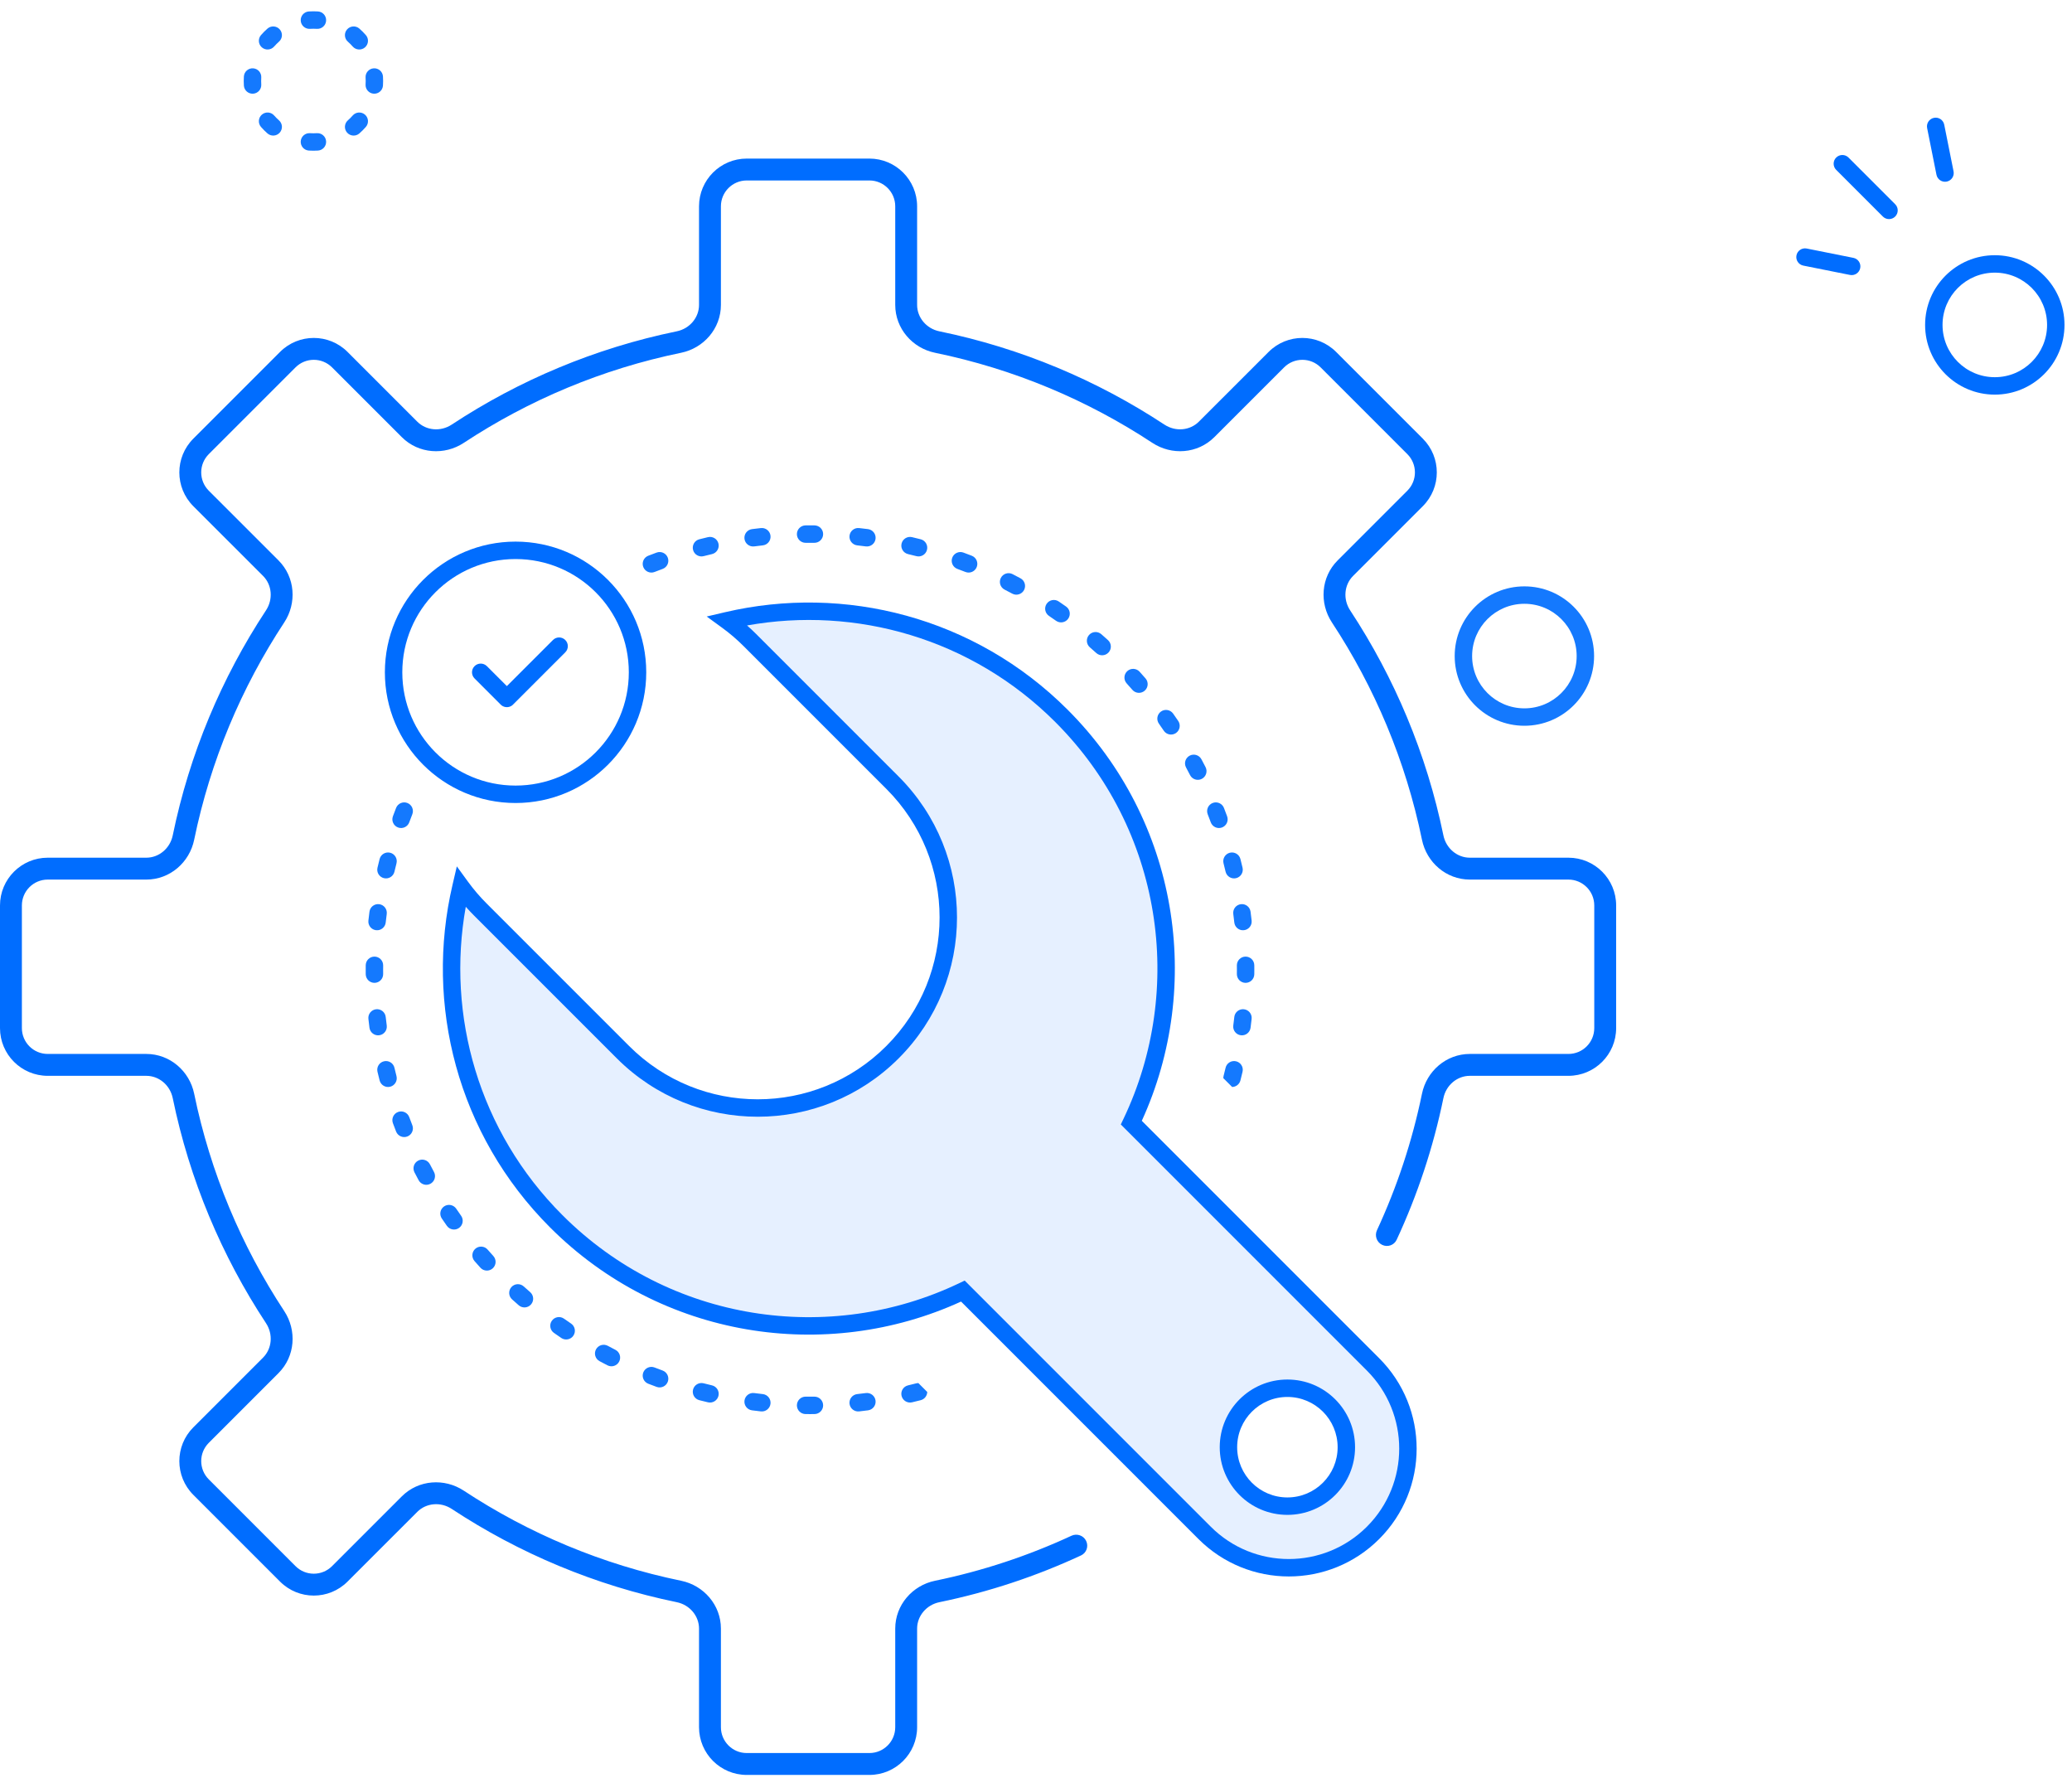
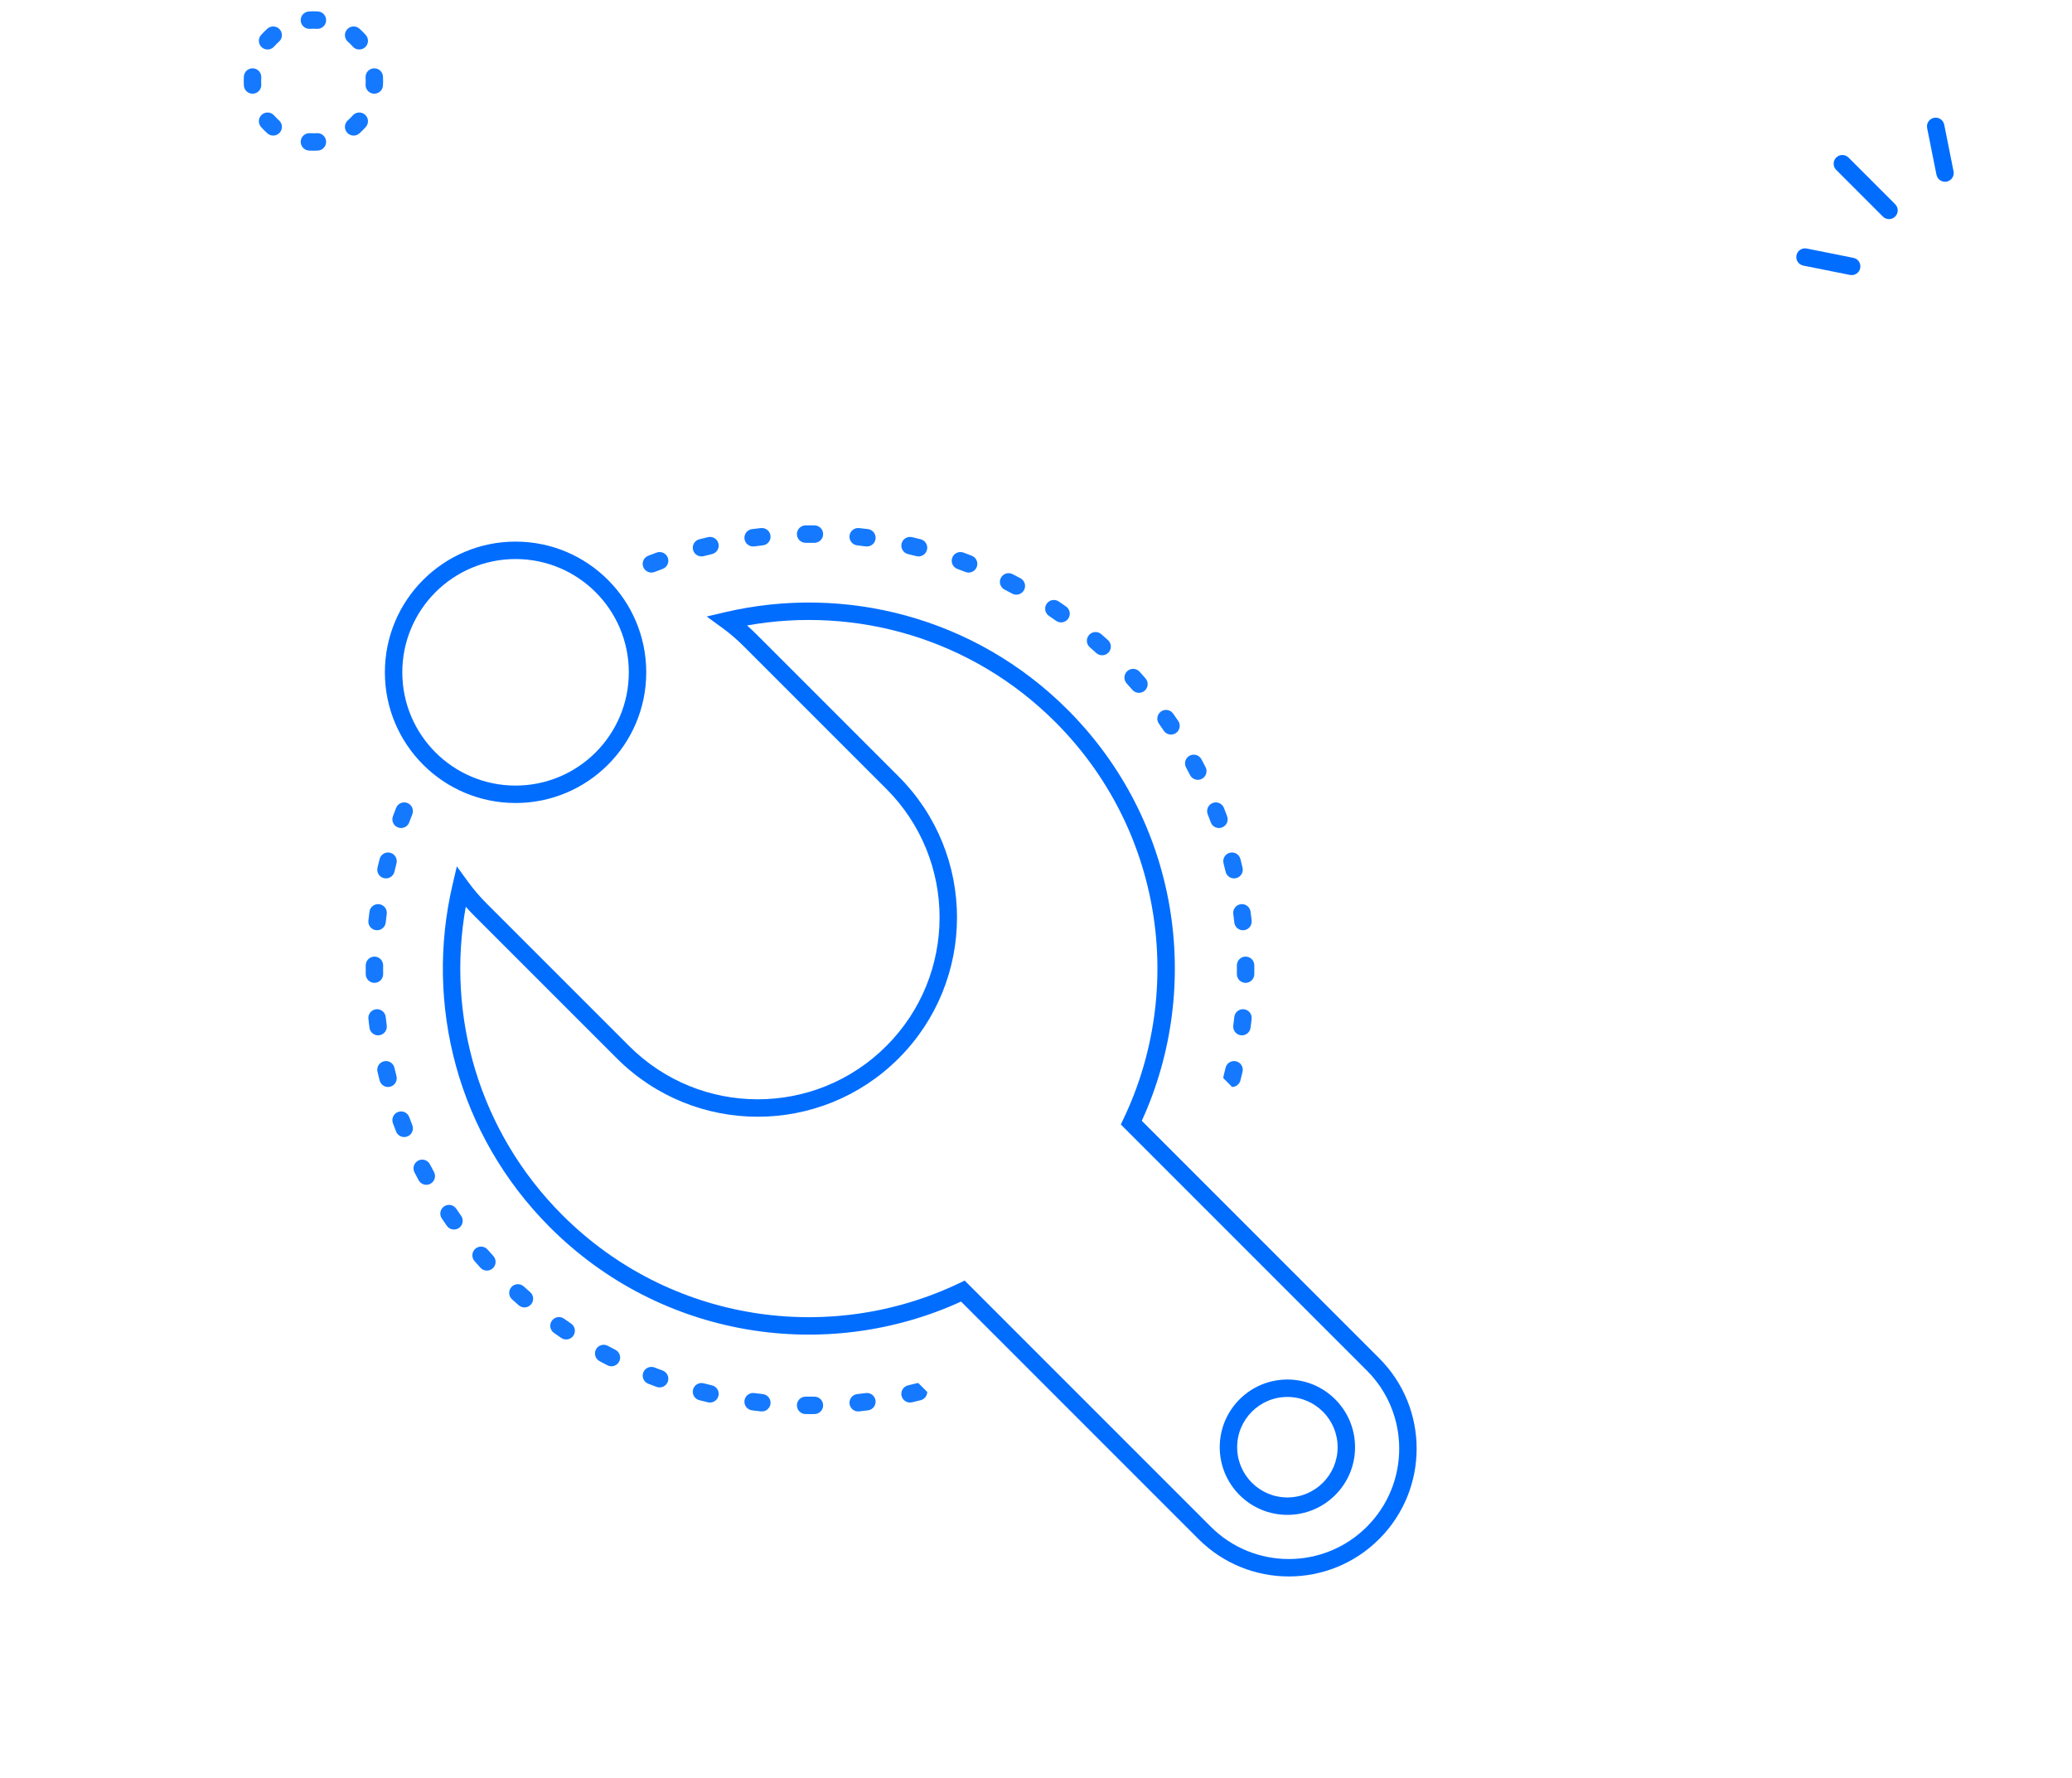
<svg xmlns="http://www.w3.org/2000/svg" width="141" height="121" viewBox="0 0 141 121" fill="none">
  <path fill-rule="evenodd" clip-rule="evenodd" d="M35.084 38.038C30.828 38.038 27.377 41.489 27.377 45.745C27.377 50.001 30.828 53.452 35.084 53.452C39.34 53.452 42.791 50.001 42.791 45.745C42.791 41.489 39.34 38.038 35.084 38.038ZM26.191 45.745C26.191 40.834 30.173 36.852 35.084 36.852C39.995 36.852 43.977 40.834 43.977 45.745C43.977 50.656 39.995 54.638 35.084 54.638C30.173 54.638 26.191 50.656 26.191 45.745Z" fill="#006DFF" />
-   <path fill-rule="evenodd" clip-rule="evenodd" d="M38.467 44.385C38.699 44.154 38.699 43.778 38.467 43.547C38.236 43.315 37.86 43.315 37.629 43.547L34.491 46.684L33.132 45.325C32.9 45.094 32.525 45.094 32.294 45.325C32.062 45.557 32.062 45.932 32.294 46.163L34.055 47.925C34.06 47.931 34.066 47.937 34.072 47.942C34.116 47.986 34.165 48.022 34.218 48.05C34.441 48.166 34.724 48.131 34.912 47.943C34.922 47.933 34.932 47.922 34.941 47.911L38.467 44.385Z" fill="#006DFF" />
-   <path fill-rule="evenodd" clip-rule="evenodd" d="M103.735 41.083C101.77 41.083 100.178 42.675 100.178 44.64C100.178 46.604 101.77 48.197 103.735 48.197C105.699 48.197 107.292 46.604 107.292 44.64C107.292 42.675 105.699 41.083 103.735 41.083ZM98.992 44.64C98.992 42.02 101.116 39.897 103.735 39.897C106.354 39.897 108.478 42.02 108.478 44.64C108.478 47.259 106.354 49.382 103.735 49.382C101.116 49.382 98.992 47.259 98.992 44.64Z" fill="#1479FE" />
  <path fill-rule="evenodd" clip-rule="evenodd" d="M21.019 0.779C21.121 0.773 21.225 0.769 21.329 0.769C21.433 0.769 21.536 0.773 21.639 0.779C21.965 0.8 22.213 1.082 22.192 1.409C22.171 1.736 21.889 1.984 21.562 1.962C21.485 1.958 21.407 1.955 21.329 1.955C21.25 1.955 21.172 1.958 21.095 1.962C20.768 1.984 20.486 1.736 20.465 1.409C20.444 1.082 20.692 0.8 21.019 0.779ZM23.619 2.001C23.835 1.755 24.21 1.73 24.456 1.946C24.611 2.083 24.758 2.229 24.894 2.385C25.11 2.631 25.086 3.005 24.84 3.221C24.594 3.437 24.219 3.413 24.003 3.167C23.901 3.05 23.791 2.94 23.674 2.837C23.428 2.622 23.403 2.247 23.619 2.001ZM19.038 2.001C19.254 2.247 19.23 2.622 18.983 2.837C18.867 2.94 18.757 3.05 18.654 3.167C18.438 3.413 18.064 3.437 17.817 3.221C17.571 3.005 17.547 2.631 17.763 2.385C17.899 2.229 18.046 2.083 18.201 1.946C18.448 1.73 18.822 1.755 19.038 2.001ZM25.432 4.649C25.758 4.628 26.04 4.875 26.061 5.202C26.068 5.305 26.071 5.408 26.071 5.512C26.071 5.616 26.068 5.719 26.061 5.822C26.04 6.149 25.758 6.396 25.432 6.375C25.105 6.354 24.857 6.072 24.878 5.745C24.883 5.668 24.886 5.591 24.886 5.512C24.886 5.434 24.883 5.356 24.878 5.279C24.857 4.952 25.105 4.67 25.432 4.649ZM17.226 4.649C17.552 4.67 17.8 4.952 17.779 5.279C17.774 5.356 17.772 5.434 17.772 5.512C17.772 5.591 17.774 5.668 17.779 5.745C17.8 6.072 17.552 6.354 17.226 6.375C16.899 6.396 16.617 6.149 16.596 5.822C16.589 5.719 16.586 5.616 16.586 5.512C16.586 5.408 16.589 5.305 16.596 5.202C16.617 4.875 16.899 4.628 17.226 4.649ZM17.817 7.803C18.064 7.587 18.438 7.611 18.654 7.857C18.757 7.974 18.867 8.084 18.983 8.187C19.23 8.403 19.254 8.777 19.038 9.023C18.822 9.269 18.448 9.294 18.201 9.078C18.046 8.941 17.899 8.795 17.763 8.639C17.547 8.393 17.571 8.019 17.817 7.803ZM24.84 7.803C25.086 8.019 25.11 8.393 24.894 8.639C24.758 8.795 24.611 8.941 24.456 9.078C24.21 9.294 23.835 9.269 23.619 9.023C23.403 8.777 23.428 8.403 23.674 8.187C23.791 8.084 23.901 7.974 24.003 7.857C24.219 7.611 24.594 7.587 24.84 7.803ZM20.465 9.615C20.486 9.288 20.768 9.04 21.095 9.062C21.172 9.067 21.25 9.069 21.329 9.069C21.407 9.069 21.485 9.067 21.562 9.062C21.889 9.04 22.171 9.288 22.192 9.615C22.213 9.942 21.965 10.224 21.639 10.245C21.536 10.251 21.433 10.255 21.329 10.255C21.225 10.255 21.121 10.251 21.019 10.245C20.692 10.224 20.444 9.942 20.465 9.615Z" fill="#1479FE" />
-   <path fill-rule="evenodd" clip-rule="evenodd" d="M47.569 14.038C47.569 12.245 49.023 10.79 50.817 10.79H59.162C60.956 10.79 62.41 12.245 62.41 14.038V20.747C62.41 21.608 63.043 22.363 63.928 22.544C69.484 23.687 74.659 25.874 79.238 28.89C79.993 29.387 80.974 29.3 81.581 28.692L86.329 23.945C87.597 22.677 89.654 22.677 90.922 23.945L96.824 29.847C98.092 31.116 98.092 33.172 96.823 34.441L92.077 39.187C92.077 39.187 92.077 39.187 92.077 39.187C91.469 39.795 91.381 40.775 91.879 41.531C94.894 46.11 97.081 51.285 98.224 56.841C98.406 57.727 99.162 58.359 100.022 58.359H106.731C108.525 58.359 109.979 59.814 109.979 61.607V69.953C109.979 71.746 108.525 73.201 106.731 73.201H100.022C99.162 73.201 98.406 73.833 98.224 74.719C97.531 78.087 96.455 81.315 95.043 84.355C94.87 84.728 94.424 84.882 94.054 84.702C93.684 84.523 93.53 84.078 93.703 83.705C95.062 80.775 96.098 77.664 96.766 74.419C97.081 72.885 98.411 71.712 100.022 71.712H106.731C107.702 71.712 108.49 70.924 108.49 69.953V61.607C108.49 60.636 107.702 59.848 106.731 59.848H100.022C98.411 59.848 97.081 58.674 96.766 57.141C95.662 51.774 93.549 46.774 90.635 42.349C89.774 41.041 89.885 39.273 91.024 38.134L95.77 33.388C96.458 32.7 96.458 31.587 95.771 30.9C95.771 30.9 95.771 30.9 95.771 30.9L89.87 24.998C89.183 24.311 88.069 24.311 87.382 24.998L82.635 29.744C82.635 29.744 82.635 29.744 82.635 29.744C81.496 30.883 79.727 30.995 78.419 30.133C73.995 27.219 68.996 25.107 63.629 24.003C62.095 23.689 60.921 22.358 60.921 20.747V14.038C60.921 13.067 60.134 12.279 59.162 12.279H50.817C49.845 12.279 49.058 13.067 49.058 14.038V20.747C49.058 22.358 47.885 23.688 46.35 24.003C40.983 25.106 35.985 27.219 31.56 30.133C30.253 30.995 28.483 30.884 27.345 29.745C27.345 29.744 27.345 29.745 27.345 29.745L22.597 24.998C21.91 24.311 20.796 24.311 20.11 24.998L14.208 30.9C14.208 30.9 14.208 30.9 14.208 30.9C13.521 31.587 13.521 32.7 14.208 33.388C14.208 33.388 14.208 33.388 14.208 33.388L18.955 38.134C20.093 39.273 20.205 41.041 19.344 42.349C16.43 46.774 14.317 51.773 13.213 57.141C12.898 58.674 11.568 59.848 9.957 59.848H3.248C2.277 59.848 1.489 60.636 1.489 61.607V69.953C1.489 70.924 2.277 71.712 3.248 71.712H9.957C11.568 71.712 12.898 72.885 13.213 74.418C14.317 79.786 16.43 84.785 19.344 89.21C20.205 90.518 20.094 92.286 18.955 93.425L14.209 98.172C13.521 98.859 13.521 99.972 14.208 100.659C14.208 100.659 14.208 100.659 14.208 100.659L20.11 106.562C20.796 107.249 21.91 107.249 22.597 106.562L27.344 101.815C27.344 101.815 27.345 101.815 27.344 101.815C28.483 100.676 30.253 100.565 31.56 101.427C35.984 104.34 40.983 106.453 46.35 107.557C47.884 107.871 49.058 109.202 49.058 110.812V117.521C49.058 118.492 49.845 119.28 50.817 119.28H59.162C60.134 119.28 60.921 118.492 60.921 117.521V110.812C60.921 109.202 62.095 107.871 63.629 107.557C66.874 106.889 69.984 105.853 72.914 104.494C73.287 104.321 73.732 104.475 73.912 104.845C74.091 105.215 73.937 105.661 73.564 105.834C70.524 107.246 67.296 108.323 63.929 109.015C63.044 109.196 62.41 109.952 62.41 110.812V117.521C62.41 119.315 60.956 120.769 59.162 120.769H50.817C49.023 120.769 47.569 119.315 47.569 117.521V110.812C47.569 109.952 46.936 109.196 46.051 109.015C40.495 107.873 35.32 105.685 30.741 102.67C29.986 102.172 29.005 102.26 28.398 102.868L23.65 107.614C22.382 108.883 20.325 108.883 19.057 107.614C19.057 107.614 19.057 107.614 19.057 107.614L13.155 101.712C11.887 100.443 11.887 98.388 13.156 97.119L17.902 92.373C17.902 92.373 17.902 92.373 17.902 92.373C18.51 91.764 18.598 90.784 18.1 90.029C15.085 85.45 12.898 80.275 11.755 74.719C11.573 73.833 10.817 73.201 9.957 73.201H3.248C1.454 73.201 0 71.746 0 69.953V61.607C0 59.814 1.454 58.359 3.248 58.359H9.957C10.817 58.359 11.573 57.727 11.755 56.841C12.898 51.285 15.085 46.11 18.1 41.531C18.598 40.775 18.51 39.795 17.902 39.187C17.902 39.187 17.902 39.187 17.902 39.187L13.155 34.441C11.887 33.172 11.887 31.116 13.155 29.848L19.057 23.945C19.057 23.945 19.057 23.945 19.057 23.945C20.325 22.677 22.382 22.677 23.65 23.945L28.397 28.692C29.005 29.3 29.986 29.387 30.74 28.89C35.319 25.874 40.494 23.687 46.05 22.544C46.936 22.363 47.569 21.608 47.569 20.747V14.038Z" fill="#006DFF" />
  <path fill-rule="evenodd" clip-rule="evenodd" d="M54.816 35.748C54.918 35.748 55.02 35.747 55.122 35.747C55.224 35.747 55.326 35.748 55.427 35.748C55.755 35.752 56.018 36.02 56.014 36.347C56.011 36.675 55.743 36.937 55.416 36.934C55.318 36.933 55.22 36.933 55.122 36.933C55.024 36.933 54.926 36.933 54.828 36.934C54.5 36.937 54.232 36.675 54.229 36.347C54.226 36.02 54.489 35.752 54.816 35.748ZM52.433 36.454C52.469 36.78 52.234 37.072 51.908 37.108C51.714 37.13 51.52 37.153 51.327 37.178C51.002 37.221 50.705 36.992 50.662 36.667C50.62 36.342 50.849 36.045 51.173 36.002C51.375 35.976 51.576 35.952 51.779 35.93C52.104 35.894 52.397 36.129 52.433 36.454ZM57.81 36.454C57.846 36.129 58.139 35.894 58.465 35.93C58.667 35.952 58.869 35.976 59.07 36.002C59.395 36.045 59.623 36.342 59.581 36.667C59.539 36.992 59.241 37.221 58.916 37.178C58.723 37.153 58.529 37.13 58.335 37.108C58.01 37.072 57.775 36.78 57.81 36.454ZM48.892 36.989C48.967 37.308 48.769 37.627 48.451 37.702C48.261 37.747 48.072 37.793 47.884 37.841C47.566 37.923 47.243 37.732 47.162 37.414C47.081 37.097 47.272 36.774 47.589 36.693C47.785 36.643 47.982 36.594 48.179 36.548C48.498 36.473 48.817 36.671 48.892 36.989ZM61.351 36.989C61.426 36.671 61.745 36.473 62.064 36.548C62.261 36.594 62.458 36.643 62.654 36.693C62.971 36.774 63.163 37.097 63.081 37.414C63 37.732 62.677 37.923 62.36 37.841C62.172 37.793 61.983 37.747 61.793 37.702C61.474 37.627 61.276 37.308 61.351 36.989ZM64.8 37.949C64.913 37.642 65.254 37.485 65.561 37.598C65.752 37.668 65.942 37.74 66.131 37.814C66.436 37.933 66.586 38.277 66.467 38.582C66.348 38.887 66.004 39.038 65.699 38.918C65.517 38.847 65.335 38.778 65.151 38.71C64.844 38.597 64.687 38.257 64.8 37.949ZM45.444 37.949C45.557 38.257 45.399 38.597 45.092 38.71C44.909 38.778 44.726 38.847 44.544 38.918C44.239 39.038 43.896 38.887 43.776 38.582C43.657 38.277 43.808 37.933 44.112 37.814C44.302 37.74 44.492 37.668 44.683 37.598C44.99 37.485 45.331 37.642 45.444 37.949ZM68.108 39.322C68.257 39.03 68.614 38.915 68.906 39.065C69.086 39.157 69.266 39.252 69.444 39.348C69.733 39.503 69.84 39.863 69.685 40.151C69.53 40.439 69.17 40.547 68.882 40.392C68.71 40.299 68.538 40.209 68.364 40.12C68.073 39.97 67.958 39.613 68.108 39.322ZM71.224 41.084C71.408 40.812 71.776 40.741 72.047 40.925C72.216 41.039 72.383 41.154 72.548 41.271C72.816 41.46 72.879 41.83 72.691 42.098C72.502 42.365 72.132 42.429 71.864 42.24C71.705 42.127 71.544 42.016 71.383 41.907C71.112 41.723 71.041 41.355 71.224 41.084ZM74.106 43.208C74.321 42.961 74.695 42.935 74.943 43.15C75.096 43.283 75.248 43.417 75.398 43.554C75.641 43.773 75.66 44.148 75.44 44.391C75.221 44.634 74.846 44.653 74.603 44.433C74.458 44.302 74.312 44.173 74.165 44.045C73.918 43.83 73.892 43.456 74.106 43.208ZM76.713 45.663C76.956 45.444 77.33 45.463 77.55 45.705C77.686 45.856 77.821 46.008 77.954 46.161C78.169 46.408 78.142 46.783 77.895 46.997C77.648 47.212 77.274 47.186 77.059 46.939C76.931 46.791 76.802 46.645 76.671 46.501C76.451 46.258 76.47 45.883 76.713 45.663ZM79.006 48.413C79.273 48.224 79.643 48.288 79.832 48.555C79.949 48.721 80.065 48.888 80.179 49.056C80.362 49.327 80.291 49.696 80.02 49.88C79.749 50.063 79.38 49.992 79.197 49.721C79.087 49.559 78.976 49.399 78.864 49.239C78.675 48.972 78.739 48.602 79.006 48.413ZM80.953 51.419C81.241 51.263 81.6 51.371 81.756 51.659C81.852 51.838 81.946 52.017 82.039 52.198C82.188 52.489 82.073 52.847 81.782 52.996C81.491 53.145 81.133 53.031 80.984 52.739C80.895 52.566 80.804 52.393 80.712 52.222C80.556 51.934 80.664 51.574 80.953 51.419ZM27.722 54.636C28.027 54.756 28.177 55.1 28.058 55.405C27.987 55.586 27.918 55.769 27.85 55.952C27.737 56.26 27.396 56.417 27.089 56.304C26.782 56.191 26.624 55.85 26.737 55.543C26.808 55.352 26.88 55.162 26.954 54.973C27.073 54.668 27.417 54.517 27.722 54.636ZM82.522 54.636C82.826 54.517 83.17 54.668 83.29 54.973C83.364 55.162 83.436 55.352 83.506 55.543C83.619 55.85 83.462 56.191 83.154 56.304C82.847 56.417 82.506 56.26 82.393 55.952C82.326 55.769 82.256 55.586 82.185 55.405C82.066 55.1 82.217 54.756 82.522 54.636ZM26.554 58.022C26.871 58.104 27.062 58.427 26.981 58.744C26.933 58.932 26.887 59.121 26.842 59.311C26.767 59.63 26.448 59.827 26.129 59.752C25.81 59.677 25.613 59.358 25.688 59.04C25.734 58.842 25.782 58.645 25.833 58.449C25.914 58.132 26.237 57.941 26.554 58.022ZM83.689 58.022C84.006 57.941 84.329 58.132 84.411 58.449C84.461 58.645 84.509 58.842 84.556 59.04C84.631 59.358 84.433 59.677 84.114 59.752C83.795 59.827 83.476 59.63 83.401 59.311C83.357 59.121 83.31 58.932 83.262 58.744C83.181 58.427 83.372 58.104 83.689 58.022ZM25.807 61.523C26.131 61.565 26.36 61.862 26.318 62.187C26.293 62.38 26.269 62.574 26.248 62.769C26.212 63.094 25.919 63.329 25.594 63.293C25.268 63.257 25.034 62.965 25.07 62.639C25.092 62.437 25.116 62.235 25.142 62.034C25.185 61.709 25.482 61.48 25.807 61.523ZM84.437 61.523C84.761 61.48 85.059 61.709 85.101 62.034C85.127 62.235 85.152 62.437 85.174 62.639C85.21 62.965 84.975 63.257 84.649 63.293C84.324 63.329 84.031 63.094 83.995 62.769C83.974 62.574 83.951 62.38 83.925 62.187C83.883 61.862 84.112 61.565 84.437 61.523ZM25.487 65.089C25.814 65.093 26.077 65.361 26.074 65.688C26.073 65.786 26.072 65.884 26.072 65.982C26.072 66.08 26.073 66.178 26.074 66.276C26.077 66.603 25.814 66.871 25.487 66.875C25.16 66.878 24.892 66.615 24.888 66.288C24.887 66.186 24.887 66.084 24.887 65.982C24.887 65.88 24.887 65.778 24.888 65.676C24.892 65.349 25.16 65.086 25.487 65.089ZM84.756 65.089C85.084 65.086 85.352 65.349 85.355 65.676C85.356 65.778 85.357 65.88 85.357 65.982C85.357 66.084 85.356 66.186 85.355 66.288C85.352 66.615 85.084 66.878 84.756 66.875C84.429 66.871 84.166 66.603 84.169 66.276C84.171 66.178 84.171 66.08 84.171 65.982C84.171 65.884 84.171 65.786 84.169 65.688C84.166 65.361 84.429 65.093 84.756 65.089ZM25.594 68.671C25.919 68.635 26.212 68.87 26.248 69.195C26.269 69.39 26.293 69.584 26.318 69.777C26.36 70.101 26.131 70.399 25.807 70.441C25.482 70.484 25.185 70.255 25.142 69.93C25.116 69.729 25.092 69.527 25.07 69.325C25.034 68.999 25.268 68.707 25.594 68.671ZM84.649 68.671C84.975 68.707 85.21 68.999 85.174 69.325C85.152 69.527 85.127 69.729 85.101 69.93C85.059 70.255 84.761 70.484 84.437 70.441C84.112 70.399 83.883 70.101 83.925 69.777C83.951 69.584 83.974 69.39 83.995 69.195C84.031 68.87 84.324 68.635 84.649 68.671ZM26.129 72.212C26.448 72.137 26.767 72.334 26.842 72.653C26.887 72.843 26.933 73.032 26.981 73.22C27.062 73.537 26.871 73.86 26.554 73.942C26.237 74.023 25.914 73.832 25.833 73.514C25.782 73.319 25.734 73.122 25.688 72.924C25.613 72.606 25.81 72.286 26.129 72.212ZM84.114 72.212C84.433 72.286 84.631 72.606 84.556 72.924C84.509 73.122 84.461 73.319 84.411 73.514C84.343 73.778 84.108 73.955 83.848 73.96L83.244 73.356C83.245 73.311 83.251 73.265 83.262 73.22C83.31 73.032 83.357 72.843 83.401 72.653C83.476 72.334 83.795 72.137 84.114 72.212ZM62.492 94.104L63.1 94.711C63.094 94.97 62.917 95.204 62.654 95.271C62.458 95.321 62.261 95.37 62.064 95.416C61.745 95.491 61.426 95.293 61.351 94.974C61.276 94.656 61.474 94.337 61.793 94.262C61.983 94.217 62.172 94.171 62.36 94.122C62.404 94.111 62.449 94.105 62.492 94.104ZM27.089 75.66C27.396 75.547 27.737 75.704 27.85 76.012C27.918 76.195 27.987 76.378 28.058 76.559C28.177 76.864 28.027 77.208 27.722 77.327C27.417 77.447 27.073 77.296 26.954 76.991C26.88 76.802 26.808 76.612 26.737 76.421C26.624 76.114 26.782 75.773 27.089 75.66ZM28.461 78.968C28.753 78.818 29.11 78.933 29.259 79.225C29.349 79.398 29.439 79.571 29.532 79.742C29.687 80.03 29.579 80.39 29.291 80.545C29.003 80.701 28.643 80.593 28.488 80.305C28.392 80.126 28.297 79.947 28.204 79.766C28.055 79.475 28.17 79.117 28.461 78.968ZM30.223 82.084C30.494 81.901 30.863 81.972 31.047 82.243C31.156 82.405 31.267 82.565 31.38 82.724C31.568 82.992 31.505 83.362 31.237 83.551C30.97 83.74 30.6 83.676 30.411 83.409C30.294 83.243 30.178 83.076 30.065 82.908C29.881 82.636 29.952 82.268 30.223 82.084ZM32.348 84.966C32.595 84.752 32.97 84.778 33.184 85.025C33.312 85.172 33.442 85.318 33.573 85.463C33.792 85.706 33.773 86.081 33.531 86.3C33.288 86.52 32.913 86.501 32.693 86.258C32.557 86.108 32.423 85.956 32.289 85.803C32.075 85.556 32.101 85.181 32.348 84.966ZM34.803 87.573C35.023 87.33 35.398 87.311 35.641 87.531C35.785 87.662 35.931 87.791 36.078 87.919C36.325 88.134 36.352 88.508 36.137 88.755C35.922 89.003 35.548 89.029 35.301 88.814C35.148 88.681 34.996 88.546 34.845 88.41C34.602 88.191 34.584 87.816 34.803 87.573ZM37.553 89.866C37.742 89.599 38.112 89.535 38.379 89.724C38.538 89.837 38.699 89.948 38.861 90.057C39.132 90.24 39.203 90.609 39.019 90.88C38.836 91.151 38.467 91.222 38.196 91.039C38.028 90.925 37.861 90.81 37.695 90.692C37.428 90.504 37.364 90.134 37.553 89.866ZM40.558 91.813C40.714 91.525 41.073 91.417 41.362 91.572C41.533 91.664 41.706 91.755 41.879 91.844C42.17 91.994 42.285 92.351 42.136 92.642C41.986 92.934 41.629 93.049 41.338 92.899C41.157 92.806 40.978 92.712 40.799 92.616C40.511 92.46 40.403 92.101 40.558 91.813ZM43.776 93.382C43.896 93.077 44.239 92.926 44.544 93.046C44.726 93.117 44.909 93.186 45.092 93.253C45.399 93.366 45.557 93.707 45.444 94.014C45.331 94.322 44.99 94.479 44.683 94.366C44.492 94.296 44.302 94.224 44.112 94.15C43.808 94.031 43.657 93.687 43.776 93.382ZM47.162 94.549C47.243 94.232 47.566 94.041 47.884 94.122C48.072 94.171 48.261 94.217 48.451 94.262C48.769 94.337 48.967 94.656 48.892 94.974C48.817 95.293 48.498 95.491 48.179 95.416C47.982 95.37 47.785 95.321 47.589 95.271C47.272 95.19 47.081 94.867 47.162 94.549ZM50.662 95.297C50.705 94.972 51.002 94.743 51.327 94.786C51.52 94.811 51.714 94.834 51.908 94.856C52.234 94.891 52.469 95.184 52.433 95.51C52.397 95.835 52.104 96.07 51.779 96.034C51.576 96.012 51.375 95.988 51.173 95.961C50.849 95.919 50.62 95.621 50.662 95.297ZM59.581 95.297C59.623 95.621 59.395 95.919 59.07 95.961C58.869 95.988 58.667 96.012 58.465 96.034C58.139 96.07 57.846 95.835 57.81 95.51C57.775 95.184 58.01 94.891 58.335 94.856C58.529 94.834 58.723 94.811 58.916 94.786C59.241 94.743 59.539 94.972 59.581 95.297ZM54.229 95.617C54.232 95.289 54.5 95.026 54.828 95.03C54.926 95.031 55.024 95.031 55.122 95.031C55.22 95.031 55.318 95.031 55.416 95.03C55.743 95.026 56.011 95.289 56.014 95.617C56.018 95.944 55.755 96.212 55.427 96.215C55.326 96.216 55.224 96.217 55.122 96.217C55.02 96.217 54.918 96.216 54.816 96.215C54.489 96.212 54.226 95.944 54.229 95.617Z" fill="#1479FE" />
-   <path fill-rule="evenodd" clip-rule="evenodd" d="M32.69 61.891C32.202 61.403 31.761 60.886 31.367 60.345C29.516 68.261 31.677 76.924 37.848 83.095C45.333 90.581 56.485 92.165 65.522 87.848L81.972 104.298C85.137 107.463 90.268 107.463 93.433 104.298C96.598 101.133 96.598 96.001 93.433 92.836L76.984 76.387C81.302 67.349 79.718 56.197 72.232 48.711C66.061 42.54 57.398 40.38 49.483 42.23C50.023 42.624 50.54 43.065 51.028 43.552L60.731 53.255C65.795 58.319 65.795 66.529 60.731 71.593C55.667 76.657 47.456 76.657 42.392 71.593L32.69 61.891ZM91.616 98.469C91.616 100.685 89.82 102.481 87.605 102.481C85.389 102.481 83.593 100.685 83.593 98.469C83.593 96.254 85.389 94.458 87.605 94.458C89.82 94.458 91.616 96.254 91.616 98.469Z" fill="#006DFF" fill-opacity="0.1" />
  <path fill-rule="evenodd" clip-rule="evenodd" d="M31.087 58.95L31.849 59.996C32.225 60.512 32.646 61.006 33.112 61.472L42.815 71.174C47.647 76.007 55.482 76.007 60.314 71.174C65.147 66.342 65.147 58.507 60.314 53.675L50.611 43.972C50.146 43.506 49.652 43.085 49.136 42.71L48.091 41.948L49.351 41.653C57.458 39.758 66.332 41.97 72.654 48.292C80.218 55.856 81.899 67.074 77.7 76.262L93.855 92.417C97.252 95.814 97.252 101.321 93.855 104.717C90.459 108.114 84.952 108.114 81.555 104.717L65.4 88.561C56.212 92.76 44.995 91.078 37.431 83.515C31.109 77.193 28.897 68.317 30.793 60.21L31.087 58.95ZM31.696 61.697C30.372 69.081 32.564 76.971 38.27 82.676C45.572 89.978 56.452 91.525 65.27 87.313L65.648 87.133L82.394 103.879C85.327 106.812 90.083 106.812 93.017 103.879C95.95 100.945 95.95 96.189 93.017 93.256L76.271 76.51L76.452 76.132C80.665 67.314 79.118 56.433 71.816 49.131C66.11 43.425 58.221 41.233 50.837 42.557C51.046 42.742 51.25 42.934 51.45 43.133L61.153 52.836C66.448 58.132 66.448 66.718 61.153 72.013C55.857 77.308 47.272 77.308 41.976 72.013L32.273 62.31C32.073 62.11 31.881 61.906 31.696 61.697ZM83.003 98.47C83.003 95.927 85.065 93.865 87.608 93.865C90.151 93.865 92.212 95.927 92.212 98.47C92.212 101.013 90.151 103.074 87.608 103.074C85.065 103.074 83.003 101.013 83.003 98.47ZM87.608 95.051C85.72 95.051 84.189 96.582 84.189 98.47C84.189 100.358 85.72 101.888 87.608 101.888C89.496 101.888 91.026 100.358 91.026 98.47C91.026 96.582 89.496 95.051 87.608 95.051Z" fill="#006DFF" />
  <path fill-rule="evenodd" clip-rule="evenodd" d="M124.953 10.72C125.185 10.489 125.56 10.489 125.791 10.72L128.967 13.896C129.199 14.127 129.199 14.503 128.967 14.734C128.736 14.966 128.36 14.966 128.129 14.734L124.953 11.558C124.722 11.327 124.722 10.951 124.953 10.72Z" fill="#006DFF" />
  <path fill-rule="evenodd" clip-rule="evenodd" d="M131.607 8.018C131.928 7.953 132.24 8.162 132.305 8.483L132.94 11.659C133.004 11.979 132.796 12.292 132.475 12.356C132.154 12.42 131.841 12.212 131.777 11.891L131.142 8.715C131.078 8.394 131.286 8.082 131.607 8.018Z" fill="#006DFF" />
  <path fill-rule="evenodd" clip-rule="evenodd" d="M122.25 17.375C122.186 17.696 122.394 18.008 122.715 18.072L125.891 18.707C126.212 18.772 126.524 18.563 126.588 18.242C126.653 17.921 126.444 17.609 126.123 17.545L122.948 16.91C122.626 16.845 122.314 17.054 122.25 17.375Z" fill="#006DFF" />
-   <path fill-rule="evenodd" clip-rule="evenodd" d="M135.747 18.551C133.782 18.551 132.19 20.143 132.19 22.108C132.19 24.073 133.782 25.665 135.747 25.665C137.711 25.665 139.304 24.073 139.304 22.108C139.304 20.143 137.711 18.551 135.747 18.551ZM131.004 22.108C131.004 19.489 133.127 17.365 135.747 17.365C138.366 17.365 140.489 19.489 140.489 22.108C140.489 24.727 138.366 26.851 135.747 26.851C133.127 26.851 131.004 24.727 131.004 22.108Z" fill="#006DFF" />
</svg>